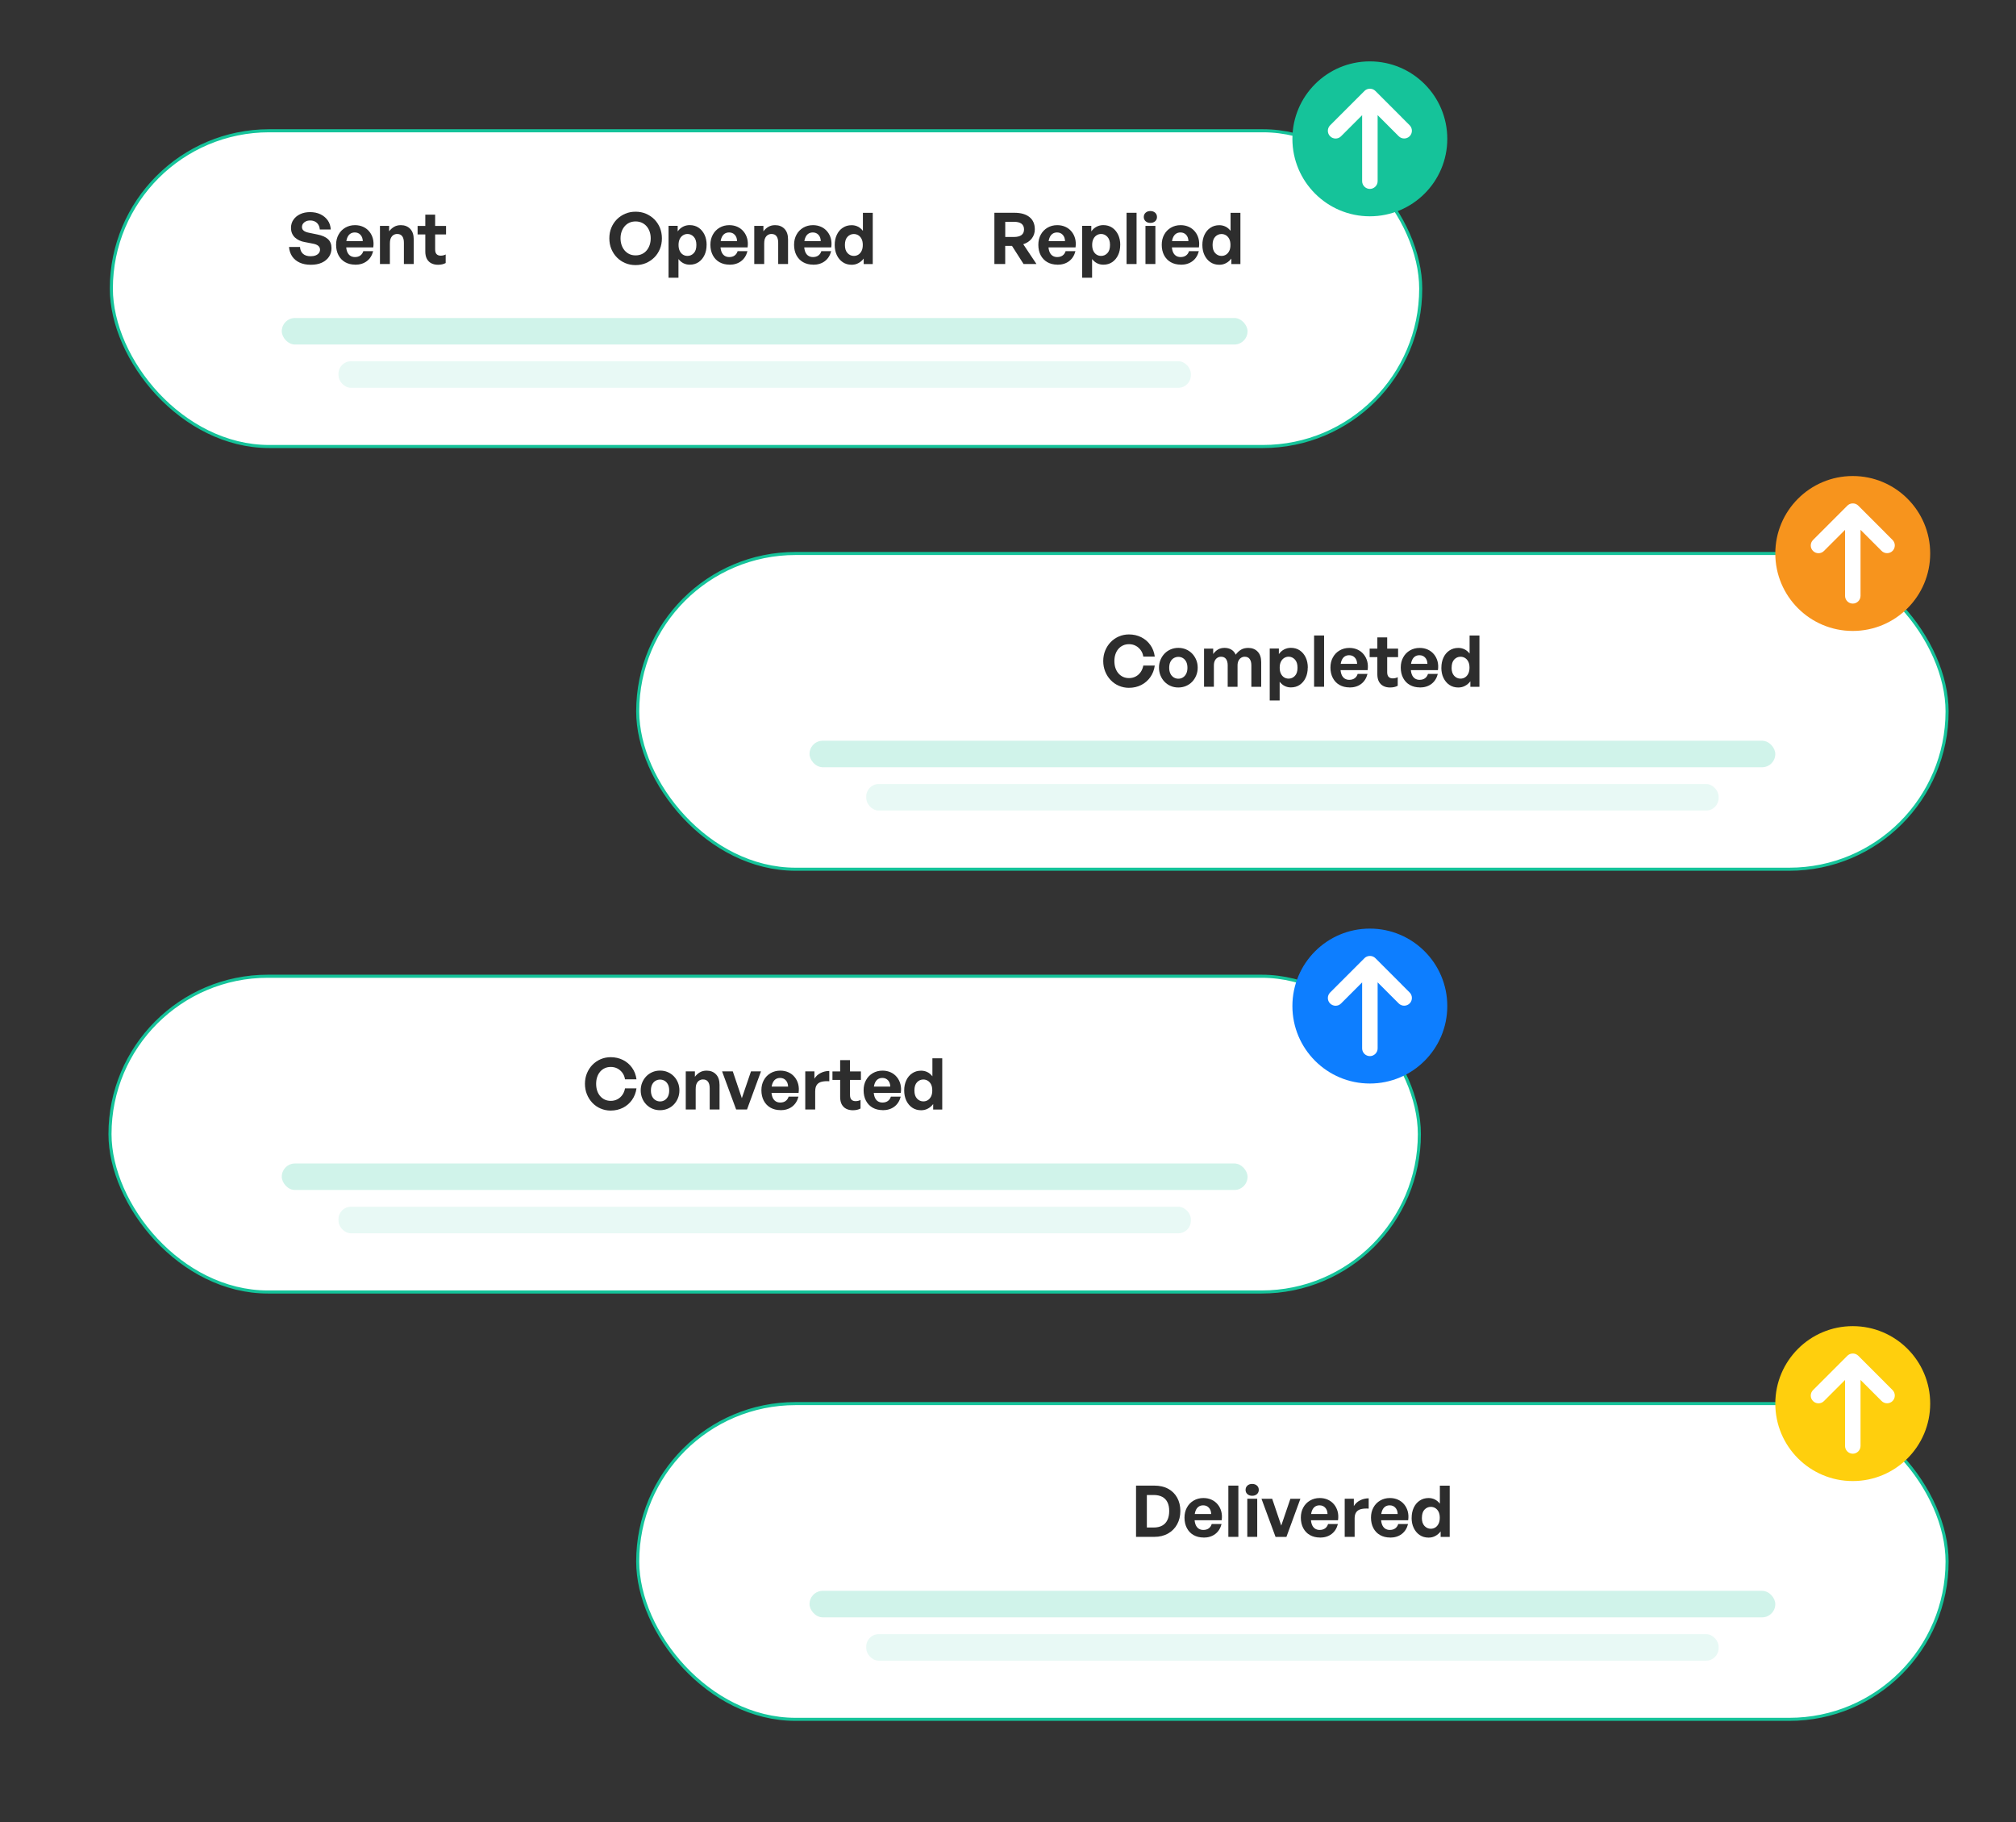
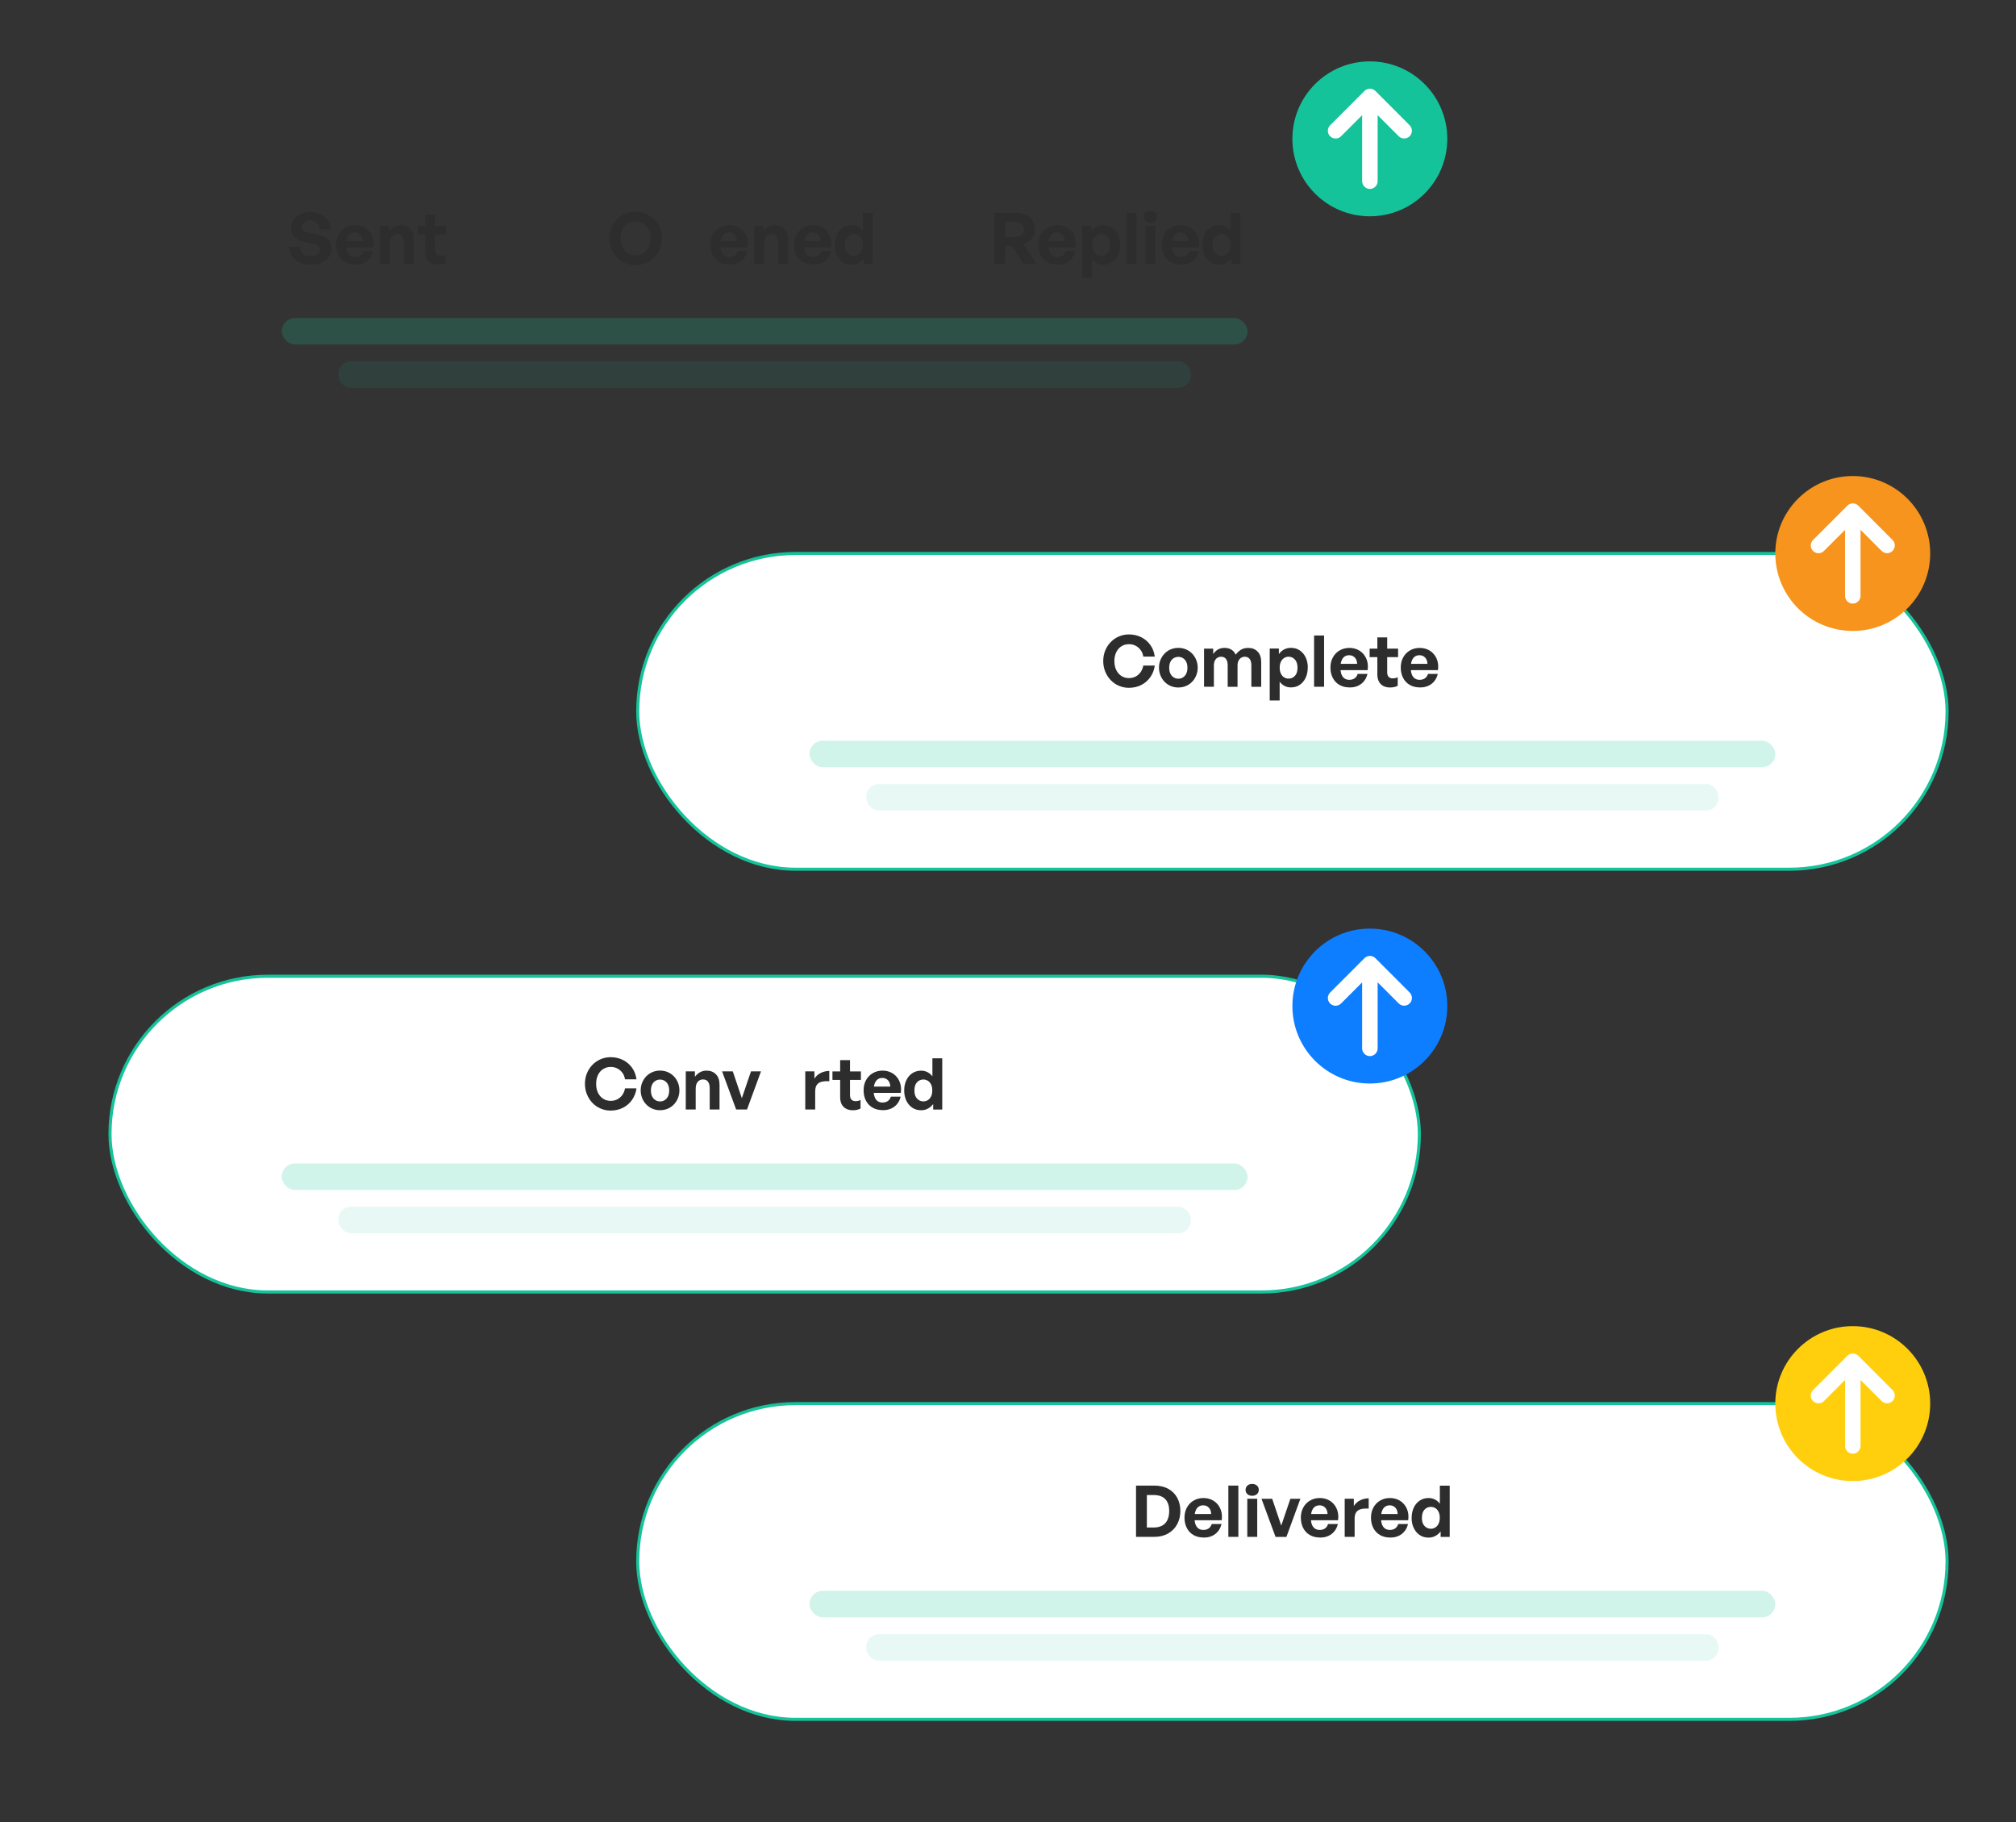
<svg xmlns="http://www.w3.org/2000/svg" id="a" viewBox="0 0 491.74 444.42">
  <rect x="0" y="0" width="491.74" height="444.42" fill="#333333" stroke="none" />
  <defs>
    <style>.f{fill:#ffcf0d;}.g{fill:#f7941d;}.h{fill:#2d2d2d;}.i{fill-rule:evenodd;}.i,.j{fill:#fff;}.j{stroke:#15c39a;stroke-miterlimit:10;stroke-width:.75px;}.k{opacity:.2;}.k,.l,.m{fill:#15c39a;}.n{fill:#0d7eff;}.m{opacity:.1;}</style>
  </defs>
-   <rect class="j" x="27.16" y="31.89" width="319.38" height="77" rx="38.5" ry="38.5" />
  <path class="h" d="M80.86,60.51c0,.79-.2,1.49-.61,2.1s-.98,1.09-1.73,1.44c-.75.35-1.65.52-2.71.52s-1.95-.18-2.72-.53c-.77-.35-1.38-.86-1.82-1.51-.44-.65-.7-1.42-.77-2.3h2.68c.04.7.27,1.25.71,1.65s1.06.61,1.87.61c.45,0,.85-.06,1.19-.19s.61-.31.81-.56c.2-.24.3-.53.3-.85,0-.39-.14-.71-.44-.95-.29-.24-.7-.41-1.24-.51l-2.05-.4c-.47-.08-.92-.21-1.32-.4s-.76-.42-1.06-.7c-.3-.28-.54-.62-.71-1.01s-.26-.85-.26-1.36c0-.74.2-1.4.6-1.98s.95-1.03,1.65-1.36c.7-.33,1.5-.49,2.41-.49s1.78.17,2.51.52c.73.35,1.32.84,1.78,1.47.45.63.7,1.38.75,2.25h-2.68c-.02-.44-.14-.83-.34-1.16-.2-.33-.47-.59-.81-.77-.34-.18-.72-.27-1.17-.27s-.79.07-1.09.22c-.3.15-.53.34-.69.57-.16.24-.24.51-.24.81,0,.28.08.51.23.7s.36.33.62.44c.25.11.53.19.83.25l2.14.44c1.1.22,1.94.59,2.52,1.12.57.53.86,1.25.86,2.17Z" />
  <path class="h" d="M86.64,64.54c-.93,0-1.74-.2-2.45-.6-.7-.4-1.24-.97-1.63-1.7-.38-.73-.58-1.58-.58-2.54s.2-1.75.59-2.47.94-1.29,1.64-1.7c.7-.41,1.49-.62,2.38-.62.73,0,1.4.14,1.99.41.6.27,1.1.66,1.51,1.16s.7,1.08.87,1.73c.17.66.2,1.36.09,2.12h-7.64v-1.53h5.08c-.02-.65-.21-1.16-.57-1.54-.35-.38-.81-.57-1.38-.57-.45,0-.84.12-1.15.35-.31.23-.55.57-.72,1.02-.17.45-.25,1-.25,1.65s.08,1.18.24,1.62c.16.44.41.78.73,1.01.33.23.72.35,1.18.35.54,0,.98-.13,1.32-.38s.59-.61.73-1.06h2.4c-.27,1.04-.78,1.86-1.55,2.44-.77.58-1.72.87-2.86.87Z" />
  <path class="h" d="M95.1,59.32v5.07h-2.42v-9.3h2.23v1.32c.35-.46.76-.83,1.23-1.1.47-.27,1.01-.4,1.63-.4.94,0,1.7.3,2.28.9s.87,1.45.87,2.57v6.01h-2.4v-5.19c0-.7-.14-1.23-.41-1.59-.27-.37-.68-.55-1.23-.55-.33,0-.62.08-.9.25-.27.17-.49.42-.64.75-.16.33-.23.75-.23,1.26Z" />
  <path class="h" d="M108.71,62.04v2.11c-.29.15-.58.26-.88.32-.29.06-.62.1-.98.1-.63,0-1.18-.12-1.64-.36-.47-.24-.83-.6-1.09-1.08-.25-.48-.38-1.07-.38-1.75v-4.21h-1.88v-2.07h1.88v-2.75h2.4v2.75h2.66v2.07h-2.66v3.66c0,.53.12.92.36,1.16.24.24.57.36,1,.36.23,0,.45-.03.66-.08.21-.05.39-.12.56-.22Z" />
  <path class="h" d="M155.03,64.65c-.91,0-1.74-.16-2.52-.49-.77-.32-1.45-.78-2.03-1.37s-1.03-1.28-1.36-2.07-.49-1.66-.49-2.6.16-1.8.49-2.59.78-1.47,1.36-2.05,1.26-1.03,2.03-1.36c.77-.33,1.61-.49,2.52-.49s1.75.16,2.52.49,1.46.78,2.04,1.36,1.04,1.27,1.37,2.05c.32.79.49,1.65.49,2.59s-.16,1.81-.49,2.6c-.33.79-.78,1.49-1.37,2.07s-1.27,1.04-2.04,1.37c-.78.33-1.62.49-2.52.49ZM155.03,62.28c.57,0,1.08-.11,1.54-.32.46-.21.85-.51,1.17-.9.32-.38.56-.83.73-1.33.17-.5.25-1.04.25-1.61s-.08-1.1-.25-1.6-.41-.94-.73-1.31c-.32-.38-.71-.67-1.17-.89-.46-.21-.97-.32-1.54-.32s-1.08.11-1.53.32-.84.51-1.16.89c-.32.38-.56.82-.73,1.31s-.25,1.03-.25,1.6.08,1.11.25,1.61c.17.5.41.95.73,1.33.32.38.71.68,1.16.9.45.21.96.32,1.53.32Z" />
-   <path class="h" d="M172.35,59.74c0,.92-.17,1.74-.51,2.46s-.82,1.3-1.43,1.72-1.34.63-2.18.63c-.55,0-1.05-.12-1.52-.35-.46-.23-.87-.58-1.22-1.03v4.56h-2.42v-12.66h2.23v1.36c.36-.5.79-.88,1.29-1.14.5-.26,1.04-.39,1.64-.39.83,0,1.56.21,2.18.63.62.42,1.09,1,1.44,1.72.34.73.51,1.55.51,2.46ZM169.86,59.74c0-.87-.21-1.53-.64-1.99-.43-.46-.94-.69-1.53-.69-.38,0-.74.1-1.08.31-.34.21-.6.51-.8.9s-.3.88-.3,1.47.1,1.07.3,1.47.46.7.79.9c.33.2.69.3,1.09.3.59,0,1.1-.22,1.53-.67.43-.45.64-1.11.64-1.99Z" />
  <path class="h" d="M177.94,64.54c-.93,0-1.74-.2-2.45-.6-.7-.4-1.24-.97-1.63-1.7-.38-.73-.58-1.58-.58-2.54s.2-1.75.59-2.47.94-1.29,1.64-1.7c.7-.41,1.49-.62,2.38-.62.73,0,1.4.14,1.99.41.6.27,1.1.66,1.51,1.16s.7,1.08.87,1.73c.17.66.2,1.36.09,2.12h-7.64v-1.53h5.08c-.02-.65-.21-1.16-.57-1.54-.35-.38-.81-.57-1.38-.57-.45,0-.84.12-1.15.35-.31.23-.55.57-.72,1.02-.17.45-.25,1-.25,1.65s.08,1.18.24,1.62c.16.44.41.78.73,1.01.33.23.72.35,1.18.35.54,0,.98-.13,1.32-.38s.59-.61.73-1.06h2.4c-.27,1.04-.78,1.86-1.55,2.44-.77.58-1.72.87-2.86.87Z" />
  <path class="h" d="M186.4,59.32v5.07h-2.42v-9.3h2.23v1.32c.35-.46.76-.83,1.23-1.1.47-.27,1.01-.4,1.63-.4.94,0,1.7.3,2.28.9s.87,1.45.87,2.57v6.01h-2.4v-5.19c0-.7-.14-1.23-.41-1.59-.27-.37-.68-.55-1.23-.55-.33,0-.62.08-.9.25-.27.17-.49.42-.64.75-.16.33-.23.75-.23,1.26Z" />
  <path class="h" d="M198.34,64.54c-.93,0-1.74-.2-2.45-.6-.7-.4-1.24-.97-1.63-1.7-.38-.73-.57-1.58-.57-2.54s.2-1.75.59-2.47.94-1.29,1.64-1.7c.7-.41,1.49-.62,2.38-.62.73,0,1.39.14,1.99.41.6.27,1.1.66,1.51,1.16s.7,1.08.87,1.73c.17.66.2,1.36.09,2.12h-7.64v-1.53h5.08c-.02-.65-.21-1.16-.56-1.54-.36-.38-.82-.57-1.38-.57-.45,0-.84.12-1.15.35-.31.23-.55.57-.72,1.02-.17.45-.25,1-.25,1.65s.08,1.18.24,1.62c.16.44.4.78.73,1.01.32.23.72.35,1.18.35.53,0,.97-.13,1.32-.38.35-.25.59-.61.73-1.06h2.4c-.27,1.04-.78,1.86-1.55,2.44-.77.58-1.72.87-2.85.87Z" />
  <path class="h" d="M203.6,59.74c0-.92.17-1.74.51-2.47.34-.73.82-1.31,1.45-1.72.62-.42,1.34-.63,2.17-.63.56,0,1.07.12,1.53.35.46.23.87.57,1.22,1.03v-4.4h2.4v12.5h-2.21v-1.34c-.37.48-.8.85-1.3,1.11-.49.27-1.04.4-1.64.4-.82,0-1.55-.21-2.17-.63s-1.1-1-1.45-1.73c-.34-.73-.51-1.55-.51-2.46ZM206.09,59.74c0,.87.21,1.53.64,1.99.43.45.94.68,1.53.68.41,0,.78-.1,1.11-.31s.59-.51.79-.91c.2-.4.29-.89.29-1.47s-.1-1.07-.3-1.46c-.2-.39-.47-.69-.8-.89-.33-.2-.69-.3-1.09-.3-.59,0-1.1.22-1.53.67-.43.45-.64,1.12-.64,2.01Z" />
  <path class="h" d="M245.2,64.39h-2.65v-12.5h4.89c1.58,0,2.8.35,3.67,1.05.87.7,1.3,1.7,1.3,3,0,.84-.25,1.58-.74,2.22-.49.64-1.19,1.11-2.08,1.4l3.22,4.82h-3.15l-2.82-4.42h-1.65v4.42ZM245.2,54.08v3.71h2.12c.8,0,1.41-.15,1.83-.46s.63-.77.63-1.38-.21-1.09-.63-1.4c-.42-.31-1.03-.46-1.83-.46h-2.12Z" />
  <path class="h" d="M257.92,64.54c-.93,0-1.74-.2-2.45-.6-.7-.4-1.24-.97-1.63-1.7-.38-.73-.57-1.58-.57-2.54s.2-1.75.59-2.47.94-1.29,1.64-1.7c.7-.41,1.49-.62,2.38-.62.73,0,1.39.14,1.99.41.6.27,1.1.66,1.51,1.16s.7,1.08.87,1.73c.17.66.2,1.36.09,2.12h-7.64v-1.53h5.08c-.02-.65-.21-1.16-.56-1.54-.36-.38-.82-.57-1.38-.57-.45,0-.84.12-1.15.35-.31.23-.55.57-.72,1.02-.17.45-.25,1-.25,1.65s.08,1.18.24,1.62c.16.44.4.78.73,1.01.32.23.72.35,1.18.35.53,0,.97-.13,1.32-.38.35-.25.59-.61.73-1.06h2.4c-.27,1.04-.78,1.86-1.55,2.44-.77.58-1.72.87-2.85.87Z" />
  <path class="h" d="M273.24,59.74c0,.92-.17,1.74-.51,2.46s-.82,1.3-1.43,1.72-1.34.63-2.18.63c-.55,0-1.05-.12-1.52-.35-.46-.23-.87-.58-1.22-1.03v4.56h-2.42v-12.66h2.23v1.36c.36-.5.79-.88,1.29-1.14.5-.26,1.04-.39,1.64-.39.83,0,1.56.21,2.18.63.62.42,1.09,1,1.44,1.72.34.73.51,1.55.51,2.46ZM270.75,59.74c0-.87-.21-1.53-.64-1.99-.43-.46-.94-.69-1.53-.69-.38,0-.74.1-1.08.31-.34.21-.6.51-.8.9s-.3.88-.3,1.47.1,1.07.3,1.47.46.7.79.9c.33.2.69.3,1.09.3.59,0,1.1-.22,1.53-.67.43-.45.64-1.11.64-1.99Z" />
  <path class="h" d="M277.23,64.39h-2.44v-12.5h2.44v12.5Z" />
  <path class="h" d="M282.21,52.93c0,.41-.15.75-.44,1.02-.3.27-.69.41-1.18.41s-.86-.14-1.16-.41c-.29-.27-.44-.61-.44-1.02,0-.43.15-.78.44-1.05.3-.27.68-.41,1.16-.41s.88.14,1.18.41c.29.27.44.62.44,1.05ZM281.82,64.39h-2.42v-9.3h2.42v9.3Z" />
  <path class="h" d="M288.02,64.54c-.93,0-1.74-.2-2.45-.6-.7-.4-1.24-.97-1.63-1.7-.38-.73-.57-1.58-.57-2.54s.2-1.75.59-2.47.94-1.29,1.64-1.7c.7-.41,1.49-.62,2.38-.62.73,0,1.39.14,1.99.41.6.27,1.1.66,1.51,1.16s.7,1.08.87,1.73c.17.66.2,1.36.09,2.12h-7.64v-1.53h5.08c-.02-.65-.21-1.16-.56-1.54-.36-.38-.82-.57-1.38-.57-.45,0-.84.12-1.15.35-.31.23-.55.57-.72,1.02-.17.45-.25,1-.25,1.65s.08,1.18.24,1.62c.16.44.4.78.73,1.01.32.23.72.35,1.18.35.53,0,.97-.13,1.32-.38.35-.25.59-.61.73-1.06h2.4c-.27,1.04-.78,1.86-1.55,2.44-.77.58-1.72.87-2.85.87Z" />
  <path class="h" d="M293.28,59.74c0-.92.17-1.74.51-2.47.34-.73.82-1.31,1.45-1.72.62-.42,1.34-.63,2.17-.63.56,0,1.07.12,1.53.35.46.23.87.57,1.22,1.03v-4.4h2.4v12.5h-2.21v-1.34c-.37.48-.8.85-1.3,1.11-.49.27-1.04.4-1.64.4-.82,0-1.55-.21-2.17-.63s-1.1-1-1.45-1.73c-.34-.73-.51-1.55-.51-2.46ZM295.77,59.74c0,.87.21,1.53.64,1.99.43.45.94.68,1.53.68.41,0,.78-.1,1.11-.31s.59-.51.79-.91c.2-.4.29-.89.29-1.47s-.1-1.07-.3-1.46c-.2-.39-.47-.69-.8-.89-.33-.2-.69-.3-1.09-.3-.59,0-1.1.22-1.53.67-.43.45-.64,1.12-.64,2.01Z" />
  <rect class="k" x="68.73" y="77.55" width="235.57" height="6.47" rx="3.23" ry="3.23" />
  <rect class="m" x="82.56" y="88.1" width="207.91" height="6.47" rx="3.04" ry="3.04" />
  <rect class="j" x="155.55" y="134.98" width="319.38" height="77" rx="38.5" ry="38.5" />
  <path class="h" d="M275.37,167.74c-.87,0-1.69-.17-2.46-.5-.77-.33-1.43-.79-2-1.39s-1.01-1.29-1.33-2.08c-.32-.79-.48-1.64-.48-2.56s.16-1.77.48-2.55c.32-.78.76-1.47,1.33-2.06s1.24-1.05,2-1.38c.77-.33,1.58-.5,2.46-.5,1.1,0,2.1.23,3,.68.9.45,1.64,1.08,2.22,1.9.58.81.94,1.75,1.08,2.82h-2.8c-.09-.6-.3-1.13-.64-1.58-.33-.45-.74-.81-1.22-1.06-.48-.25-1.02-.38-1.61-.38-.54,0-1.04.1-1.47.3s-.81.48-1.13.85c-.32.37-.56.81-.73,1.31-.17.5-.25,1.06-.25,1.66s.08,1.17.25,1.68c.17.5.41.94.73,1.31s.7.66,1.13.86.93.3,1.47.3c.59,0,1.13-.13,1.62-.39s.89-.62,1.21-1.08c.32-.46.53-.98.64-1.58h2.8c-.15,1.08-.52,2.02-1.1,2.84-.58.81-1.32,1.45-2.21,1.9-.89.45-1.89.68-2.99.68Z" />
  <path class="h" d="M287.42,167.66c-.67,0-1.3-.12-1.87-.37-.57-.24-1.07-.59-1.5-1.03-.42-.44-.75-.95-.99-1.54-.24-.59-.36-1.22-.36-1.89s.12-1.32.36-1.9c.24-.58.57-1.09.99-1.53.42-.44.92-.78,1.5-1.03s1.2-.37,1.87-.37,1.3.12,1.87.37c.58.24,1.07.59,1.5,1.03.42.44.75.95.99,1.53.24.58.36,1.21.36,1.9s-.12,1.3-.36,1.89c-.24.59-.57,1.1-.99,1.54-.42.44-.92.78-1.5,1.03-.57.24-1.2.37-1.87.37ZM287.42,165.52c.41,0,.78-.1,1.11-.31s.61-.51.81-.91.3-.88.3-1.45-.1-1.07-.3-1.46-.47-.69-.81-.9-.71-.3-1.11-.3-.76.1-1.11.3c-.34.2-.62.5-.82.9s-.3.88-.3,1.46.1,1.05.3,1.45.48.71.82.91c.34.21.71.31,1.11.31Z" />
  <path class="h" d="M296.11,167.48h-2.42v-9.3h2.23v1.32c.34-.48.73-.84,1.18-1.11.45-.26.99-.39,1.6-.39s1.19.14,1.66.43c.47.29.82.69,1.05,1.23.37-.51.8-.91,1.29-1.21s1.08-.44,1.78-.44c.94,0,1.7.3,2.28.9.58.6.87,1.45.87,2.57v6.01h-2.4v-5.24c0-.66-.14-1.17-.41-1.54-.27-.37-.68-.55-1.21-.55-.31,0-.6.08-.87.25-.27.17-.48.41-.64.72-.16.31-.24.7-.24,1.17v5.19h-2.4v-5.24c0-.66-.14-1.17-.41-1.54-.27-.37-.68-.55-1.21-.55-.33,0-.62.08-.89.25-.27.17-.48.41-.63.72-.15.31-.23.7-.23,1.17v5.19Z" />
  <path class="h" d="M318.98,162.83c0,.92-.17,1.74-.51,2.46-.34.73-.82,1.3-1.43,1.72s-1.34.63-2.18.63c-.55,0-1.05-.12-1.51-.35-.46-.23-.87-.58-1.22-1.03v4.56h-2.42v-12.66h2.23v1.36c.36-.5.79-.88,1.29-1.14.5-.26,1.04-.39,1.64-.39.83,0,1.56.21,2.18.63.62.42,1.09,1,1.44,1.72.34.73.51,1.55.51,2.46ZM316.49,162.83c0-.87-.21-1.53-.64-1.99-.43-.46-.94-.69-1.53-.69-.38,0-.74.1-1.08.31-.34.21-.6.51-.8.9s-.3.88-.3,1.47.1,1.07.3,1.47.46.7.79.9.69.3,1.09.3c.59,0,1.1-.22,1.53-.67.43-.45.64-1.11.64-1.99Z" />
  <path class="h" d="M322.97,167.48h-2.44v-12.5h2.44v12.5Z" />
  <path class="h" d="M329.18,167.64c-.93,0-1.74-.2-2.45-.6s-1.24-.97-1.63-1.7c-.38-.73-.58-1.58-.58-2.54s.2-1.75.59-2.47.94-1.29,1.64-1.7c.7-.41,1.49-.62,2.38-.62.73,0,1.4.14,1.99.41.6.27,1.1.66,1.51,1.16s.7,1.08.87,1.73c.17.66.2,1.36.09,2.12h-7.64v-1.53h5.08c-.02-.65-.21-1.16-.57-1.54-.35-.38-.82-.57-1.38-.57-.45,0-.84.12-1.15.35-.31.23-.55.57-.72,1.02-.17.45-.25,1-.25,1.65s.08,1.18.24,1.62c.16.44.41.78.73,1.01.33.23.72.35,1.18.35.53,0,.98-.13,1.32-.38.35-.25.59-.61.73-1.06h2.4c-.27,1.04-.78,1.86-1.55,2.44-.77.58-1.72.87-2.85.87Z" />
  <path class="h" d="M340.93,165.13v2.11c-.29.15-.58.26-.88.32s-.62.1-.98.1c-.63,0-1.17-.12-1.64-.36-.47-.24-.83-.6-1.09-1.08-.25-.48-.38-1.07-.38-1.75v-4.21h-1.88v-2.07h1.88v-2.75h2.4v2.75h2.66v2.07h-2.66v3.66c0,.53.12.92.36,1.16.24.24.57.36,1,.36.23,0,.45-.03.66-.08.21-.05.39-.12.56-.22Z" />
  <path class="h" d="M346.33,167.64c-.93,0-1.74-.2-2.45-.6s-1.24-.97-1.63-1.7c-.38-.73-.58-1.58-.58-2.54s.2-1.75.59-2.47.94-1.29,1.64-1.7c.7-.41,1.49-.62,2.38-.62.73,0,1.4.14,1.99.41.6.27,1.1.66,1.51,1.16s.7,1.08.87,1.73c.17.66.2,1.36.09,2.12h-7.64v-1.53h5.08c-.02-.65-.21-1.16-.57-1.54-.35-.38-.82-.57-1.38-.57-.45,0-.84.12-1.15.35-.31.23-.55.57-.72,1.02-.17.45-.25,1-.25,1.65s.08,1.18.24,1.62c.16.44.41.78.73,1.01.33.23.72.35,1.18.35.53,0,.98-.13,1.32-.38.35-.25.59-.61.73-1.06h2.4c-.27,1.04-.78,1.86-1.55,2.44-.77.58-1.72.87-2.85.87Z" />
-   <path class="h" d="M351.58,162.83c0-.92.17-1.74.51-2.47s.82-1.31,1.45-1.72c.62-.42,1.34-.63,2.17-.63.56,0,1.07.12,1.53.35.46.23.87.57,1.22,1.03v-4.4h2.4v12.5h-2.21v-1.34c-.37.48-.8.85-1.3,1.11-.49.27-1.04.4-1.65.4-.82,0-1.55-.21-2.17-.63-.62-.42-1.1-1-1.45-1.73s-.51-1.55-.51-2.46ZM354.07,162.83c0,.87.21,1.53.64,1.99.43.45.94.68,1.53.68.41,0,.77-.1,1.11-.31.33-.21.59-.51.79-.91.2-.4.3-.89.3-1.47s-.1-1.07-.3-1.46c-.2-.39-.47-.69-.8-.89-.33-.2-.69-.3-1.09-.3-.59,0-1.1.22-1.53.67-.43.45-.64,1.12-.64,2.01Z" />
  <rect class="k" x="197.46" y="180.64" width="235.57" height="6.47" rx="3.23" ry="3.23" />
  <rect class="m" x="211.29" y="191.2" width="207.91" height="6.47" rx="3.04" ry="3.04" />
  <rect class="j" x="26.83" y="238.08" width="319.38" height="77" rx="38.5" ry="38.5" />
  <path class="h" d="M148.95,270.84c-.87,0-1.69-.17-2.46-.5-.77-.33-1.43-.79-2-1.39s-1.01-1.29-1.33-2.08-.48-1.64-.48-2.56.16-1.77.48-2.55.76-1.47,1.33-2.06,1.24-1.05,2-1.38c.77-.33,1.58-.5,2.46-.5,1.1,0,2.1.23,3,.68.9.45,1.64,1.08,2.22,1.9.58.81.94,1.75,1.08,2.82h-2.8c-.09-.6-.3-1.13-.63-1.58-.33-.45-.74-.81-1.22-1.06-.48-.25-1.02-.38-1.61-.38-.54,0-1.04.1-1.47.3s-.81.48-1.13.85c-.32.37-.56.81-.73,1.31-.17.5-.25,1.06-.25,1.66s.08,1.17.25,1.68c.17.5.41.94.73,1.31.32.37.7.66,1.13.86s.93.3,1.47.3c.59,0,1.13-.13,1.62-.39.49-.26.89-.62,1.21-1.08.32-.46.53-.98.63-1.58h2.8c-.15,1.08-.52,2.02-1.1,2.84-.58.81-1.32,1.45-2.21,1.9-.89.45-1.89.68-2.99.68Z" />
  <path class="h" d="M161,270.75c-.67,0-1.3-.12-1.87-.37-.57-.24-1.07-.59-1.5-1.03-.42-.44-.76-.95-.99-1.54-.24-.59-.36-1.22-.36-1.89s.12-1.32.36-1.9c.24-.58.57-1.09.99-1.53.42-.44.92-.78,1.5-1.03s1.2-.37,1.87-.37,1.3.12,1.87.37c.58.24,1.07.59,1.5,1.03s.75.95.99,1.53c.24.58.36,1.21.36,1.9s-.12,1.3-.36,1.89-.57,1.1-.99,1.54c-.42.44-.92.78-1.5,1.03-.57.24-1.2.37-1.87.37ZM161,268.61c.41,0,.78-.1,1.12-.31.34-.21.61-.51.81-.91s.3-.88.3-1.45-.1-1.07-.3-1.46-.47-.69-.81-.9c-.34-.2-.71-.3-1.12-.3s-.76.1-1.11.3c-.34.2-.62.5-.82.9s-.3.88-.3,1.46.1,1.05.3,1.45.48.71.82.91c.34.21.71.31,1.11.31Z" />
  <path class="h" d="M169.69,265.51v5.07h-2.42v-9.3h2.23v1.32c.35-.46.76-.83,1.23-1.1.47-.27,1.01-.4,1.63-.4.94,0,1.7.3,2.28.9s.87,1.45.87,2.57v6.01h-2.4v-5.19c0-.7-.14-1.23-.41-1.59-.27-.37-.68-.55-1.23-.55-.33,0-.62.08-.9.25-.27.17-.49.42-.64.75-.16.33-.23.75-.23,1.26Z" />
  <path class="h" d="M185.62,261.28l-3.41,9.3h-2.65l-3.43-9.3h2.61l2.21,6.54,2.23-6.54h2.44Z" />
-   <path class="h" d="M190.38,270.73c-.93,0-1.74-.2-2.45-.6-.7-.4-1.24-.97-1.63-1.7-.38-.73-.58-1.58-.58-2.54s.2-1.75.59-2.47.94-1.29,1.64-1.7c.7-.41,1.49-.62,2.38-.62.73,0,1.4.14,1.99.41.6.27,1.1.66,1.51,1.16s.7,1.08.87,1.73c.17.66.2,1.36.09,2.12h-7.64v-1.53h5.08c-.02-.65-.21-1.16-.57-1.54-.35-.38-.81-.57-1.38-.57-.45,0-.84.12-1.15.35-.31.23-.55.57-.72,1.02-.17.45-.25,1-.25,1.65s.08,1.18.24,1.62c.16.44.41.78.73,1.01.33.23.72.35,1.18.35.54,0,.98-.13,1.32-.38s.59-.61.73-1.06h2.4c-.27,1.04-.78,1.86-1.55,2.44-.77.58-1.72.87-2.86.87Z" />
  <path class="h" d="M198.84,266.07v4.51h-2.42v-9.3h2.23v1.79c.35-.59.85-1.06,1.52-1.39.66-.34,1.36-.5,2.11-.5v2.51c-.67-.05-1.27-.01-1.78.1-.52.11-.92.35-1.21.71-.29.37-.44.89-.44,1.58Z" />
  <path class="h" d="M209.9,268.23v2.11c-.29.15-.58.26-.88.32-.29.06-.62.1-.98.1-.63,0-1.18-.12-1.64-.36-.47-.24-.83-.6-1.09-1.08-.25-.48-.38-1.07-.38-1.75v-4.21h-1.88v-2.07h1.88v-2.75h2.4v2.75h2.66v2.07h-2.66v3.66c0,.53.12.92.36,1.16.24.24.57.36,1,.36.23,0,.45-.03.66-.08.21-.05.39-.12.56-.22Z" />
  <path class="h" d="M215.3,270.73c-.93,0-1.74-.2-2.45-.6-.7-.4-1.24-.97-1.63-1.7-.38-.73-.57-1.58-.57-2.54s.2-1.75.59-2.47.94-1.29,1.64-1.7c.7-.41,1.49-.62,2.38-.62.73,0,1.39.14,1.99.41.6.27,1.1.66,1.51,1.16s.7,1.08.87,1.73c.17.66.2,1.36.09,2.12h-7.64v-1.53h5.08c-.02-.65-.21-1.16-.56-1.54-.36-.38-.82-.57-1.38-.57-.45,0-.84.12-1.15.35-.31.23-.55.57-.72,1.02-.17.45-.25,1-.25,1.65s.08,1.18.24,1.62c.16.44.4.78.73,1.01.32.23.72.35,1.18.35.53,0,.97-.13,1.32-.38.35-.25.59-.61.73-1.06h2.4c-.27,1.04-.78,1.86-1.55,2.44-.77.58-1.72.87-2.85.87Z" />
  <path class="h" d="M220.55,265.93c0-.92.17-1.74.51-2.47.34-.73.82-1.31,1.45-1.72.62-.42,1.34-.63,2.17-.63.56,0,1.07.12,1.53.35.46.23.87.57,1.22,1.03v-4.4h2.4v12.5h-2.21v-1.34c-.37.48-.8.85-1.3,1.11-.49.27-1.04.4-1.64.4-.82,0-1.55-.21-2.17-.63s-1.1-1-1.45-1.73c-.34-.73-.51-1.55-.51-2.46ZM223.04,265.93c0,.87.21,1.53.64,1.99.43.45.94.68,1.53.68.41,0,.78-.1,1.11-.31s.59-.51.79-.91c.2-.4.29-.89.29-1.47s-.1-1.07-.3-1.46c-.2-.39-.47-.69-.8-.89-.33-.2-.69-.3-1.09-.3-.59,0-1.1.22-1.53.67-.43.45-.64,1.12-.64,2.01Z" />
  <rect class="k" x="68.73" y="283.74" width="235.57" height="6.47" rx="3.23" ry="3.23" />
  <rect class="m" x="82.56" y="294.29" width="207.91" height="6.47" rx="3.04" ry="3.04" />
  <rect class="j" x="155.55" y="342.3" width="319.38" height="77" rx="38.5" ry="38.5" />
  <path class="h" d="M281.54,374.8h-4.44v-12.5h4.44c1.32,0,2.46.26,3.41.78.95.52,1.68,1.25,2.19,2.18.51.93.77,2,.77,3.22s-.26,2.29-.78,3.25c-.52.96-1.26,1.71-2.22,2.25-.96.55-2.08.82-3.37.82ZM279.74,364.58v7.94h1.65c.84,0,1.54-.16,2.1-.47.56-.31.99-.77,1.27-1.38.29-.6.43-1.33.43-2.19s-.14-1.54-.43-2.12c-.28-.58-.71-1.02-1.27-1.32s-1.26-.45-2.1-.45h-1.65Z" />
  <path class="h" d="M293.58,374.96c-.93,0-1.74-.2-2.45-.6s-1.24-.97-1.63-1.7c-.38-.73-.58-1.58-.58-2.54s.2-1.75.59-2.47.94-1.29,1.64-1.7c.7-.41,1.49-.62,2.38-.62.73,0,1.4.14,1.99.41.6.27,1.1.66,1.51,1.16s.7,1.08.87,1.73c.17.66.2,1.36.09,2.12h-7.64v-1.53h5.08c-.02-.65-.21-1.16-.57-1.54-.35-.38-.82-.57-1.38-.57-.45,0-.84.12-1.15.35-.31.23-.55.57-.72,1.02-.17.45-.25,1-.25,1.65s.08,1.18.24,1.62c.16.44.41.78.73,1.01.33.23.72.35,1.18.35.53,0,.98-.13,1.32-.38.35-.25.59-.61.73-1.06h2.4c-.27,1.04-.78,1.86-1.55,2.44-.77.58-1.72.87-2.85.87Z" />
  <path class="h" d="M302.06,374.8h-2.44v-12.5h2.44v12.5Z" />
  <path class="h" d="M307.04,363.35c0,.41-.15.75-.44,1.02-.3.27-.69.41-1.18.41s-.86-.14-1.16-.41c-.3-.27-.44-.61-.44-1.02,0-.43.15-.78.44-1.05s.68-.41,1.16-.41.88.14,1.18.41.44.62.44,1.05ZM306.66,374.8h-2.42v-9.3h2.42v9.3Z" />
  <path class="h" d="M317.19,365.51l-3.41,9.3h-2.65l-3.43-9.3h2.61l2.21,6.54,2.23-6.54h2.44Z" />
  <path class="h" d="M321.96,374.96c-.93,0-1.74-.2-2.45-.6s-1.24-.97-1.63-1.7c-.38-.73-.58-1.58-.58-2.54s.2-1.75.59-2.47.94-1.29,1.64-1.7c.7-.41,1.49-.62,2.38-.62.73,0,1.4.14,1.99.41.6.27,1.1.66,1.51,1.16s.7,1.08.87,1.73c.17.66.2,1.36.09,2.12h-7.64v-1.53h5.08c-.02-.65-.21-1.16-.57-1.54-.35-.38-.82-.57-1.38-.57-.45,0-.84.12-1.15.35-.31.23-.55.57-.72,1.02-.17.45-.25,1-.25,1.65s.08,1.18.24,1.62c.16.44.41.78.73,1.01.33.23.72.35,1.18.35.53,0,.98-.13,1.32-.38.35-.25.59-.61.73-1.06h2.4c-.27,1.04-.78,1.86-1.55,2.44-.77.58-1.72.87-2.85.87Z" />
  <path class="h" d="M330.42,370.29v4.51h-2.42v-9.3h2.23v1.79c.35-.59.85-1.06,1.51-1.39.66-.34,1.36-.5,2.11-.5v2.51c-.67-.05-1.27-.01-1.78.1-.52.11-.92.35-1.21.71-.29.37-.44.89-.44,1.58Z" />
  <path class="h" d="M339.07,374.96c-.93,0-1.74-.2-2.45-.6s-1.24-.97-1.63-1.7c-.38-.73-.58-1.58-.58-2.54s.2-1.75.59-2.47.94-1.29,1.64-1.7c.7-.41,1.49-.62,2.38-.62.73,0,1.4.14,1.99.41.6.27,1.1.66,1.51,1.16s.7,1.08.87,1.73c.17.66.2,1.36.09,2.12h-7.64v-1.53h5.08c-.02-.65-.21-1.16-.57-1.54-.35-.38-.82-.57-1.38-.57-.45,0-.84.12-1.15.35-.31.23-.55.57-.72,1.02-.17.45-.25,1-.25,1.65s.08,1.18.24,1.62c.16.44.41.78.73,1.01.33.23.72.35,1.18.35.53,0,.98-.13,1.32-.38.35-.25.59-.61.73-1.06h2.4c-.27,1.04-.78,1.86-1.55,2.44-.77.58-1.72.87-2.85.87Z" />
  <path class="h" d="M344.33,370.15c0-.92.17-1.74.51-2.47s.82-1.31,1.45-1.72c.62-.42,1.34-.63,2.17-.63.56,0,1.07.12,1.53.35.46.23.87.57,1.22,1.03v-4.4h2.4v12.5h-2.21v-1.34c-.37.48-.8.85-1.3,1.11-.49.27-1.04.4-1.65.4-.82,0-1.55-.21-2.17-.63-.62-.42-1.1-1-1.45-1.73s-.51-1.55-.51-2.46ZM346.82,370.15c0,.87.21,1.53.64,1.99.43.45.94.68,1.53.68.41,0,.77-.1,1.11-.31.33-.21.59-.51.79-.91.2-.4.3-.89.3-1.47s-.1-1.07-.3-1.46c-.2-.39-.47-.69-.8-.89-.33-.2-.69-.3-1.09-.3-.59,0-1.1.22-1.53.67-.43.45-.64,1.12-.64,2.01Z" />
  <rect class="k" x="197.46" y="387.96" width="235.57" height="6.47" rx="3.23" ry="3.23" />
  <rect class="m" x="211.29" y="398.52" width="207.91" height="6.47" rx="3.04" ry="3.04" />
  <g id="b">
    <circle class="l" cx="334.13" cy="33.86" r="18.89" />
    <path class="i" d="M332.25,28.08v16.1c0,1.04.85,1.89,1.89,1.89h0c1.03,0,1.89-.85,1.89-1.89v-16.1l5.14,5.14c.74.74,1.94.73,2.67,0h0c.73-.73.73-1.94,0-2.67l-1.88-1.88s-.04-.05-.06-.07l-6.37-6.37-.05-.05h0c-.16-.16-.34-.28-.54-.37h0l-.04-.02h0s-.05-.02-.08-.03h0c-.67-.25-1.47-.11-2.01.43h0s-.01.01-.01.01l-1.89,1.89s-.03.03-.05.05l-6.42,6.42c-.73.73-.74,1.94,0,2.67h0c.74.74,1.94.74,2.67,0l1.91-1.91s.03-.03.05-.05c0,0,3.19-3.19,3.19-3.19ZM334.89,21.79s-.05-.02-.08-.03" />
  </g>
  <g id="c">
    <circle class="g" cx="451.92" cy="134.98" r="18.89" />
    <path class="i" d="M450.04,129.21v16.1c0,1.04.85,1.89,1.89,1.89h0c1.03,0,1.89-.85,1.89-1.89v-16.1l5.14,5.14c.74.74,1.94.73,2.67,0h0c.73-.73.73-1.94,0-2.67l-1.88-1.88s-.04-.05-.06-.07l-6.37-6.37-.05-.05h0c-.16-.16-.34-.28-.54-.37h0l-.04-.02h0s-.05-.02-.08-.03h0c-.67-.25-1.47-.11-2.01.43h0s-.01.01-.01.01l-1.89,1.89s-.03.03-.05.05l-6.42,6.42c-.73.73-.74,1.94,0,2.67h0c.74.74,1.94.74,2.67,0l1.91-1.91s.03-.03.05-.05c0,0,3.19-3.19,3.19-3.19ZM452.68,122.92s-.05-.02-.08-.03" />
  </g>
  <g id="d">
    <circle class="f" cx="451.92" cy="342.3" r="18.89" />
    <path class="i" d="M450.04,336.53v16.1c0,1.04.85,1.89,1.89,1.89h0c1.03,0,1.89-.85,1.89-1.89v-16.1l5.14,5.14c.74.74,1.94.73,2.67,0h0c.73-.73.73-1.94,0-2.67l-1.88-1.88s-.04-.05-.06-.07l-6.37-6.37-.05-.05h0c-.16-.16-.34-.28-.54-.37h0l-.04-.02h0s-.05-.02-.08-.03h0c-.67-.25-1.47-.11-2.01.43h0s-.01.01-.01.01l-1.89,1.89s-.03.03-.05.05l-6.42,6.42c-.73.73-.74,1.94,0,2.67h0c.74.74,1.94.74,2.67,0l1.91-1.91s.03-.03.05-.05c0,0,3.19-3.19,3.19-3.19ZM452.68,330.24s-.05-.02-.08-.03" />
  </g>
  <g id="e">
    <circle class="n" cx="334.13" cy="245.35" r="18.89" />
    <path class="i" d="M332.25,239.57v16.1c0,1.04.85,1.89,1.89,1.89h0c1.03,0,1.89-.85,1.89-1.89v-16.1l5.14,5.14c.74.74,1.94.73,2.67,0h0c.73-.73.73-1.94,0-2.67l-1.88-1.88s-.04-.05-.06-.07l-6.37-6.37-.05-.05h0c-.16-.16-.34-.28-.54-.37h0l-.04-.02h0s-.05-.02-.08-.03h0c-.67-.25-1.47-.11-2.01.43h0s-.01.01-.01.01l-1.89,1.89s-.03.03-.05.05l-6.42,6.42c-.73.73-.74,1.94,0,2.67h0c.74.74,1.94.74,2.67,0l1.91-1.91s.03-.03.05-.05c0,0,3.19-3.19,3.19-3.19ZM334.89,233.28s-.05-.02-.08-.03" />
  </g>
</svg>